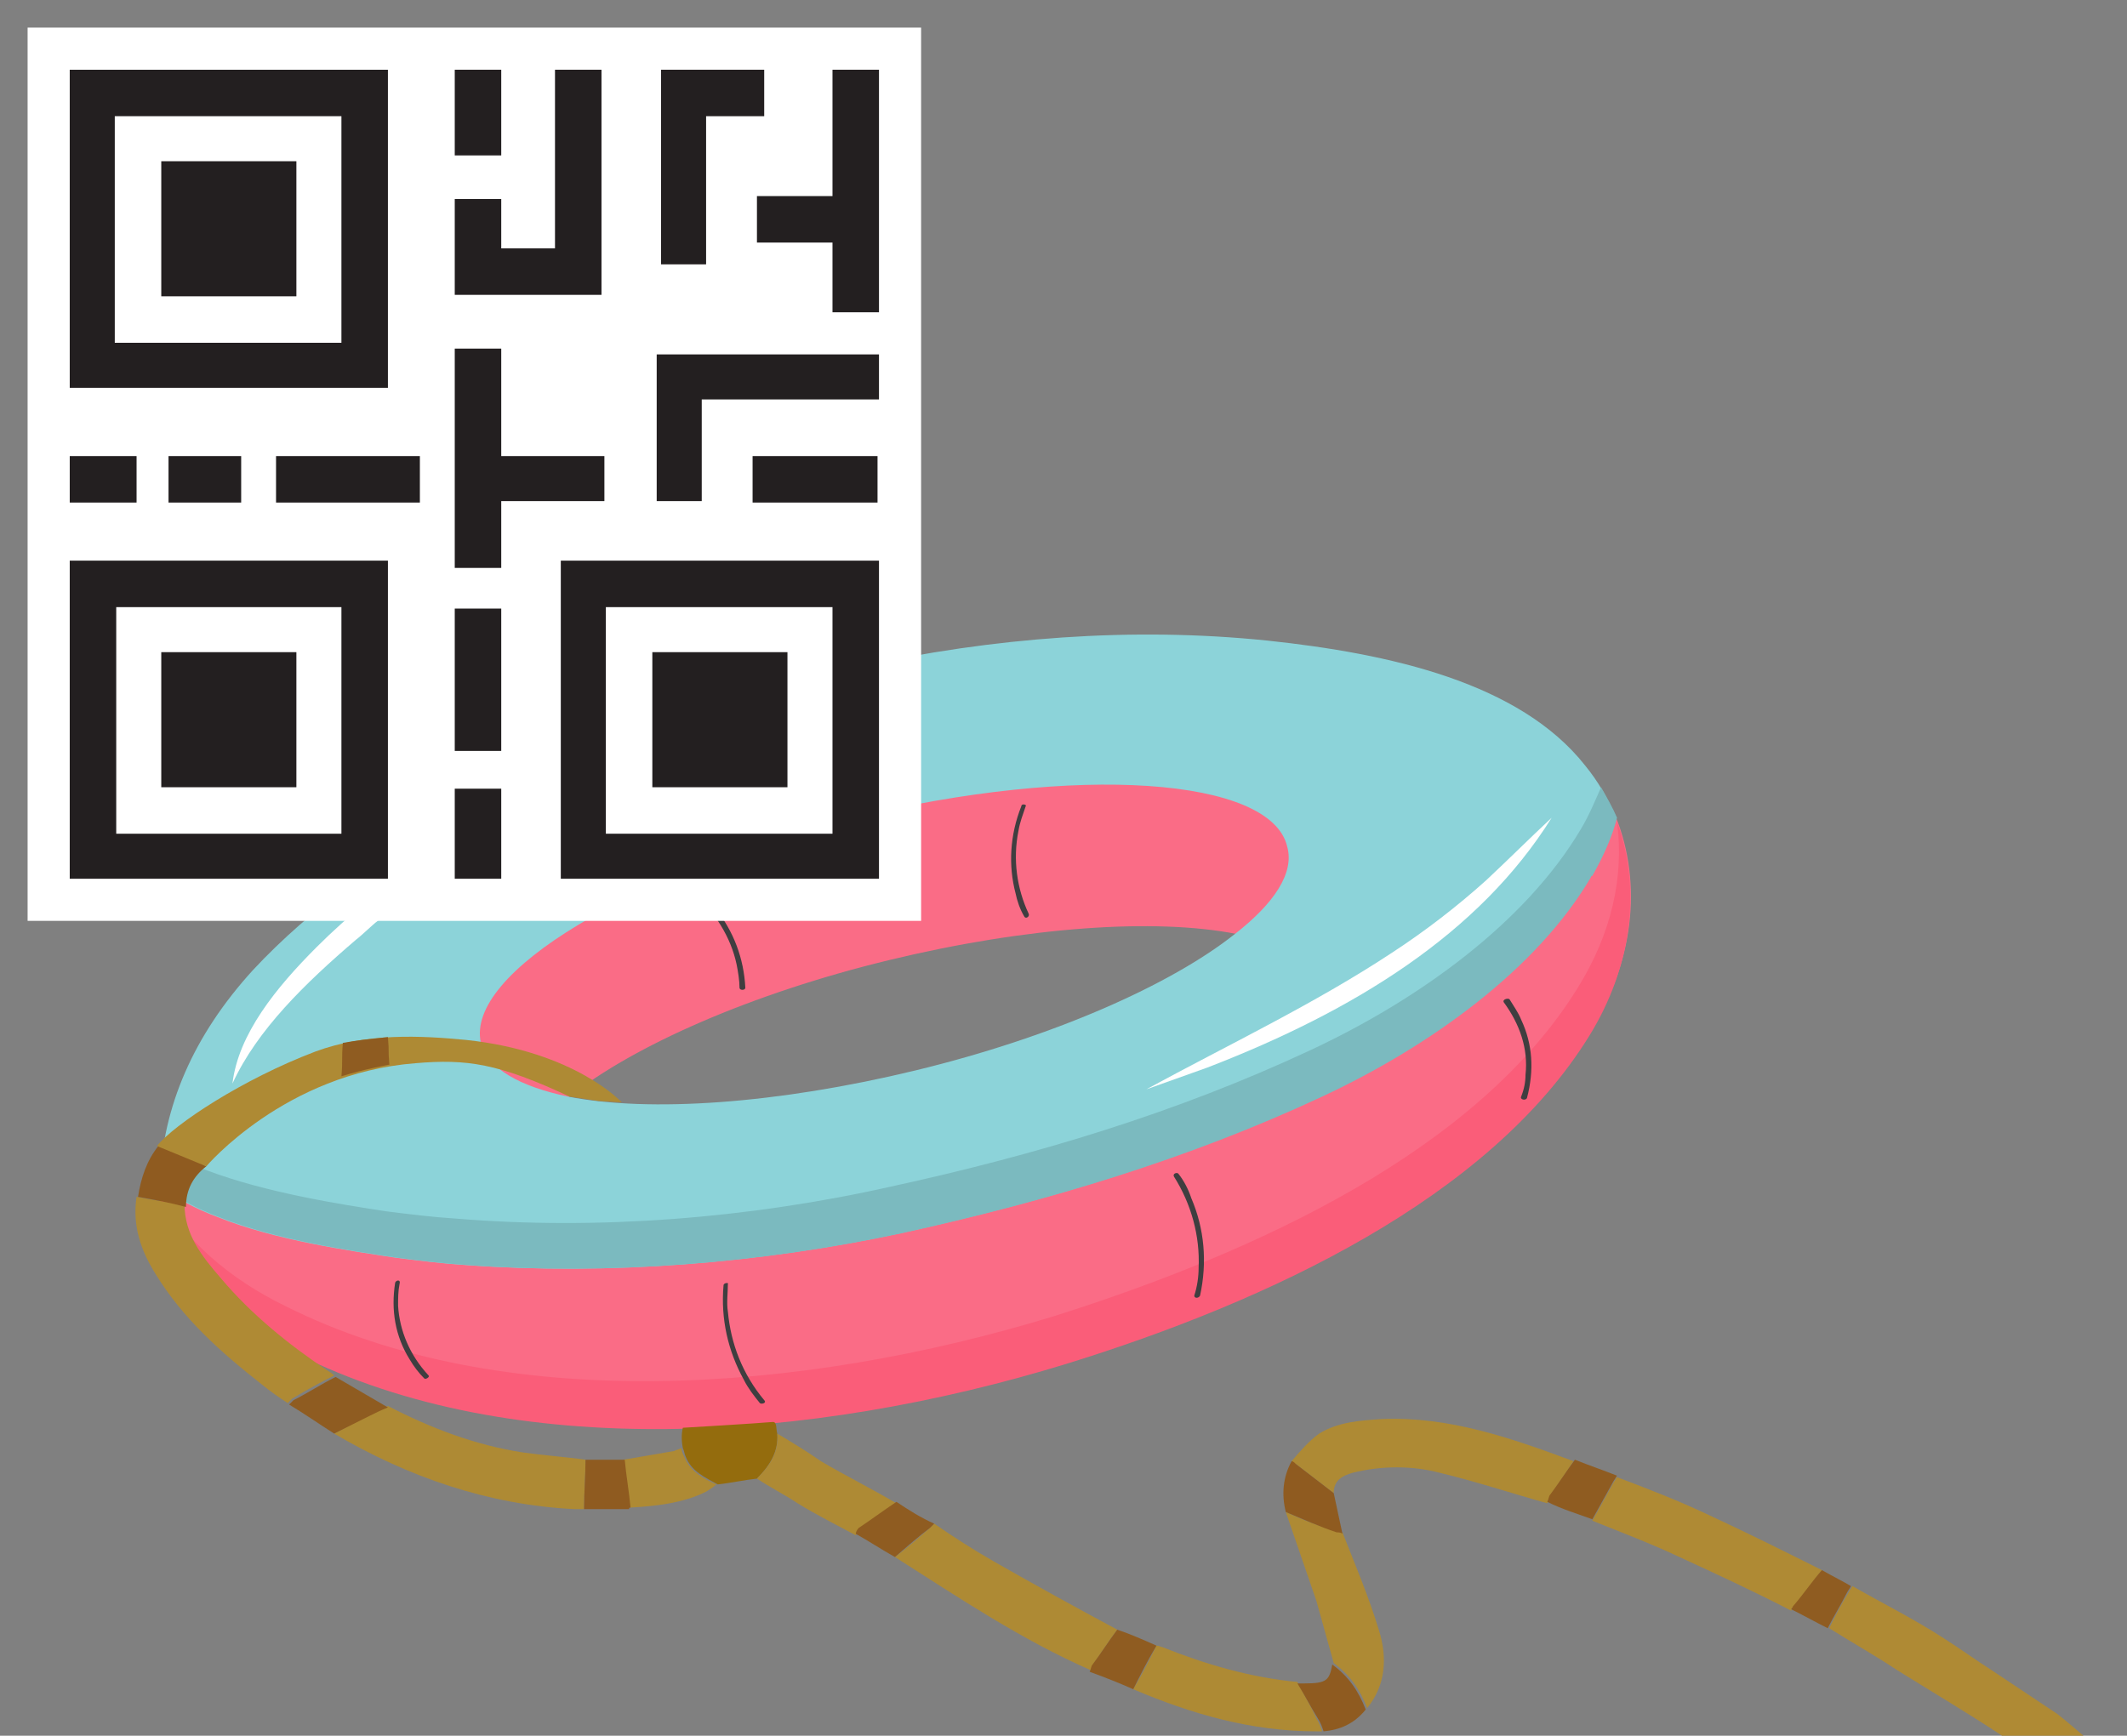
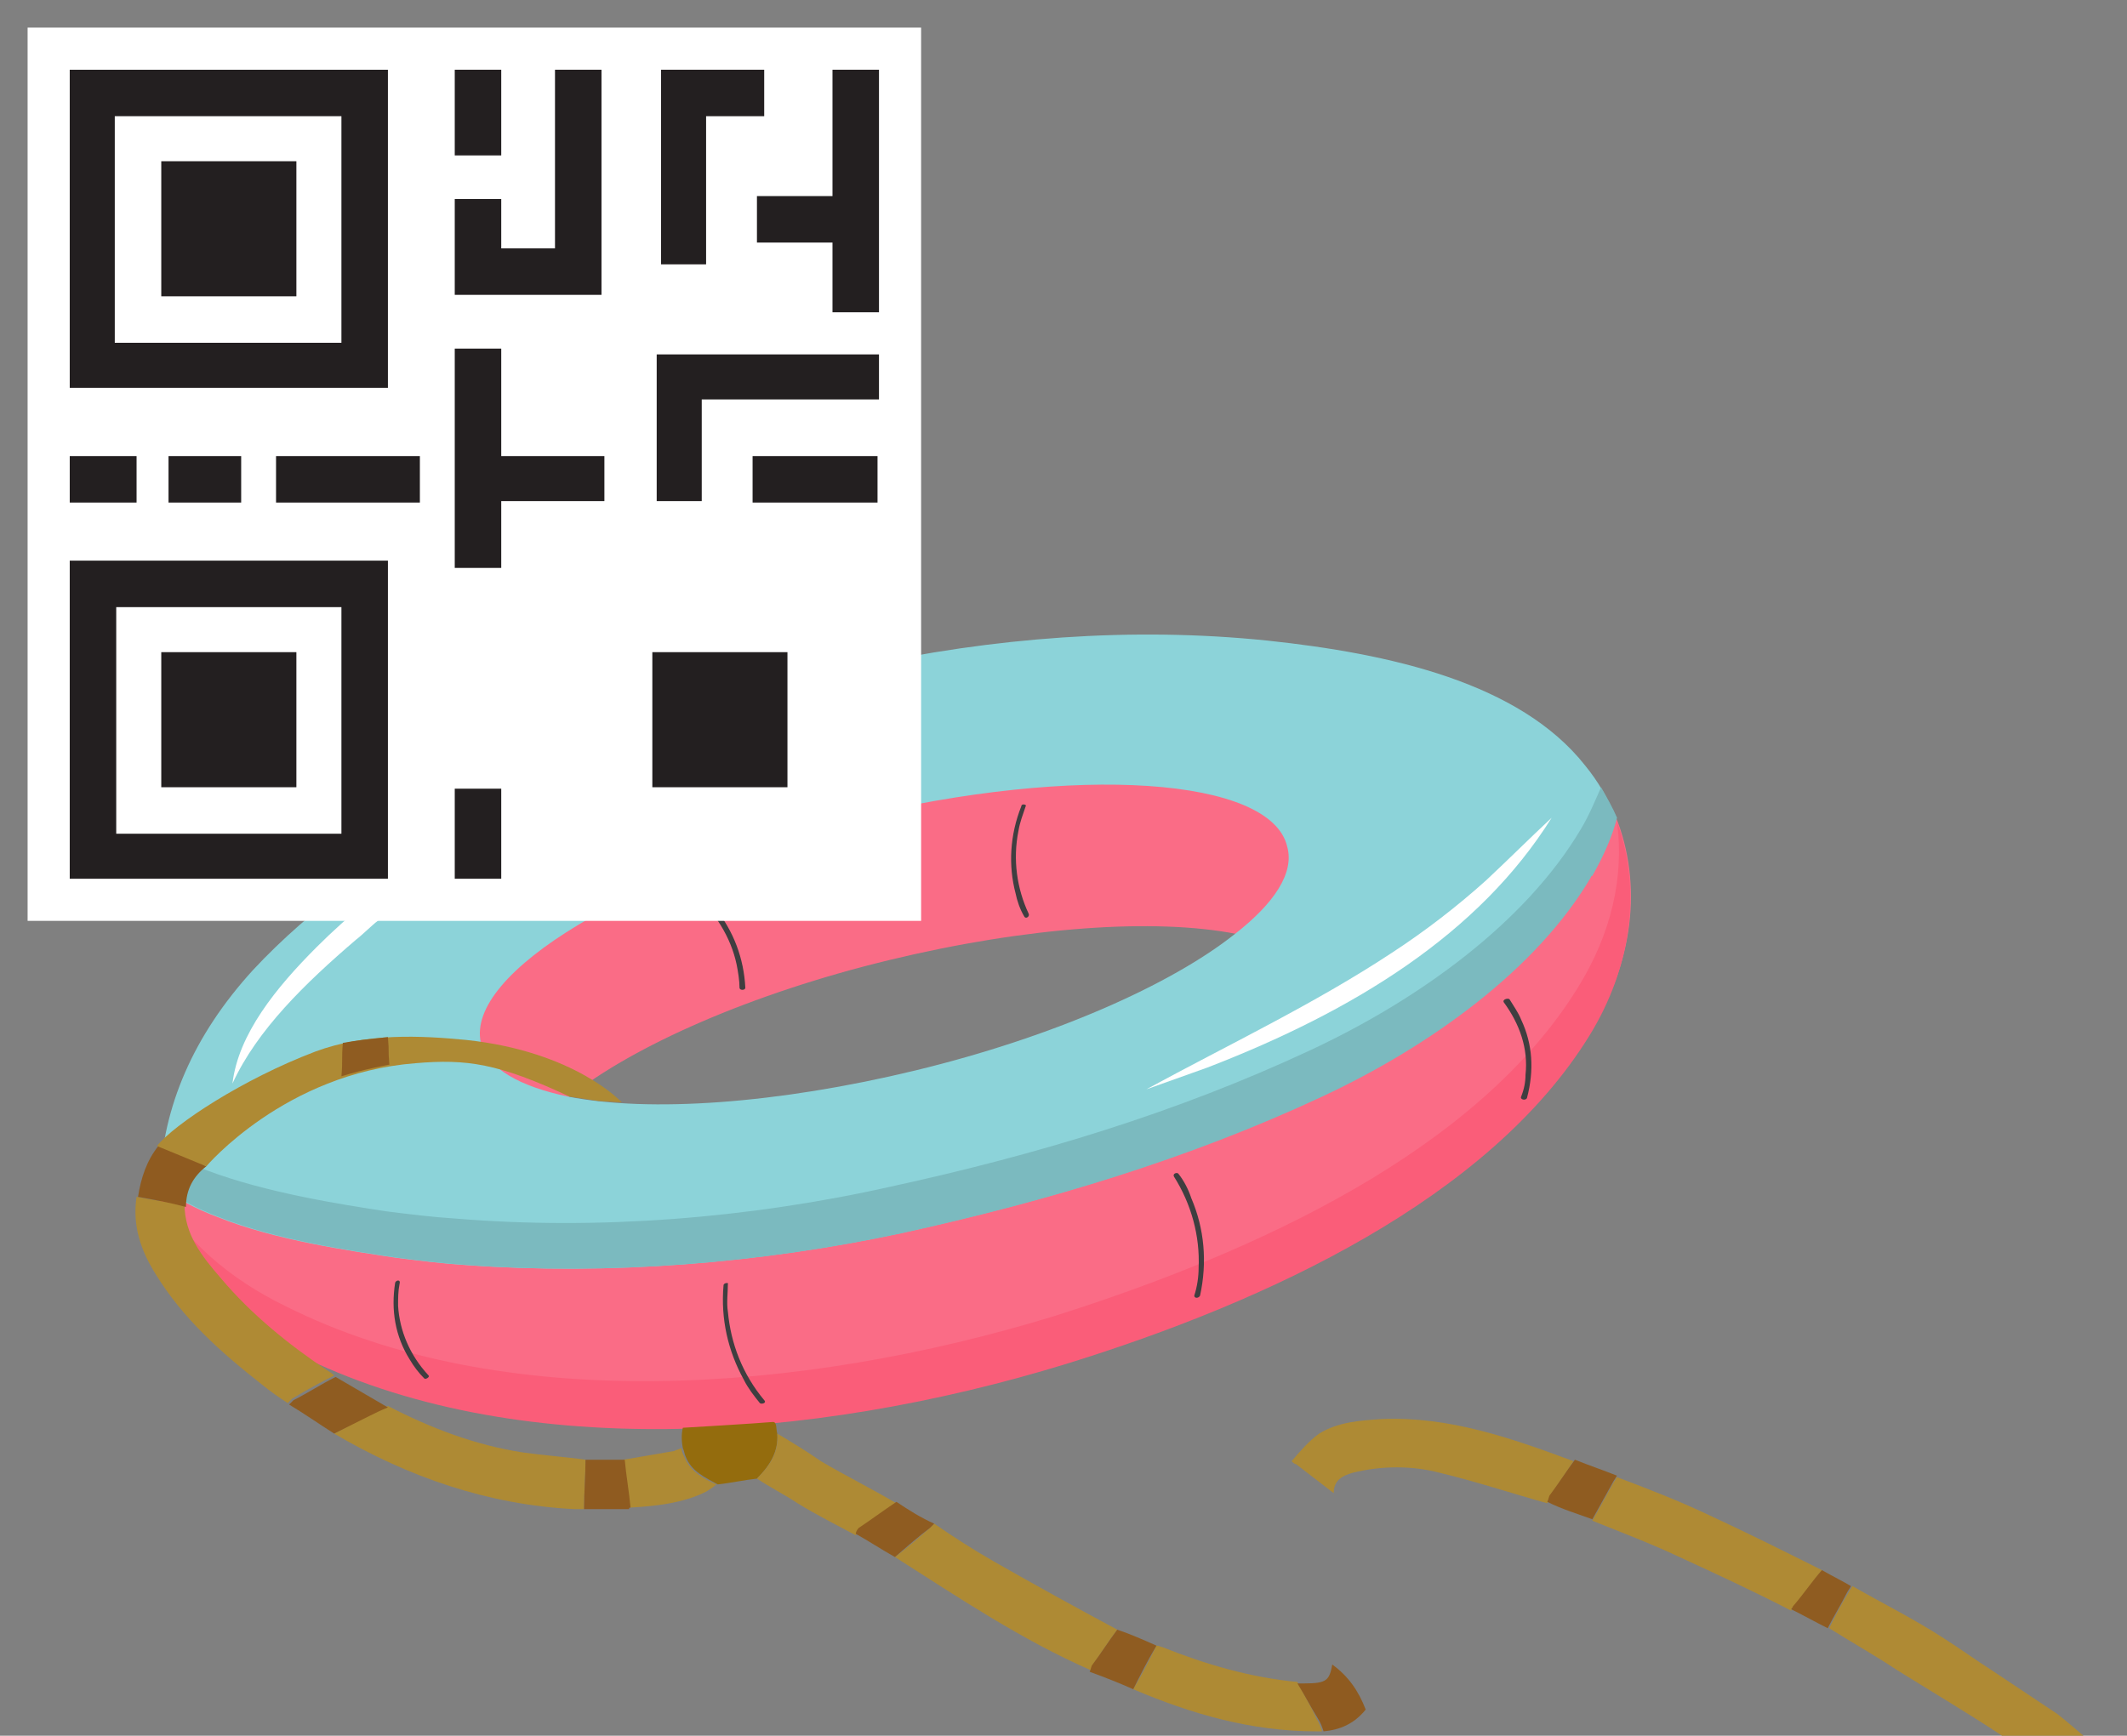
<svg xmlns="http://www.w3.org/2000/svg" version="1.1" id="Layer_2" x="0px" y="0px" viewBox="0 0 146.4 119.5" style="enable-background:new 0 0 146.4 119.5;" xml:space="preserve">
  <rect x="0" y="0" width="146.4" height="119.5" fill="#808080" stroke="none" />
  <style type="text/css">
	.st0{fill:#FA6C86;}
	.st1{fill:#FA5D79;}
	.st2{fill:#8CD3D9;}
	.st3{fill:#7BBABF;}
	.st4{fill:#3F3E40;}
	.st5{fill:#FFFFFF;}
	.st6{fill:#AE8A34;}
	.st7{fill:#AF8A34;}
	.st8{fill:#946C0D;}
	.st9{fill:#8F5C21;}
	.st10{fill:#8F5B20;}
	.st11{fill:#CEB885;}
	.st12{fill:#D7C69C;}
	.st13{fill:#AF8A35;}
	.st14{fill:#231F20;}
	.st15{fill:none;stroke:#946C0D;stroke-miterlimit:10;}
</style>
  <g>
    <path class="st0" d="M111.2,56.2c-0.3,1.3-0.8,2.6-1.7,4c-3.7,6.3-11.1,11-18.6,14.5c-9.2,4.3-19.1,7.3-29.1,9.5   c-9.8,2.2-19.9,3.5-29.7,2.7c-1.6-0.1-3.2-0.3-4.8-0.5c-4.6-0.7-12.5-1.9-16.3-5c0,5,4.4,9.1,9.4,11.6c14.9,7.5,35.4,6.1,53,0.7   c13.9-4.3,29.1-11.4,36-22.6C112.4,66.4,113.1,60.9,111.2,56.2z" />
    <path class="st1" d="M108.6,68c-6.9,11.2-22.1,18.2-36,22.6c-17.6,5.4-38.1,6.8-53-0.7c-3.7-1.8-7.1-4.6-8.6-7.9   c0.2,4.9,4.5,8.8,9.4,11.2c14.9,7.5,35.4,6.1,53,0.7c13.9-4.3,29.1-11.4,36-22.6c2.9-4.7,3.6-10.1,1.9-14.7   C111.8,60.4,110.9,64.3,108.6,68z" />
    <g>
      <path class="st0" d="M89.6,53.8c-18.5-1.9-38.4,2.9-55,11.7c-5.6,3-10.8,6.7-14.8,11c-2.1,2.3-3.7,4.7-4.8,7.3    c4,1.6,9,2.3,12.3,2.8c1.6,0.2,3.2,0.4,4.8,0.5c9.7,0.7,19.9-0.6,29.7-2.7c10-2.2,19.9-5.2,29.1-9.5c7.5-3.5,14.8-8.2,18.6-14.5    C104.7,56.2,97,54.6,89.6,53.8z M65.4,83.5c-15.3,3.7-28.7,2.9-29.8-2c-0.4-1.8,0.9-3.9,3.6-6c4.4-3.5,12.5-7.1,22-9.4    c9.5-2.3,18.3-2.9,23.9-1.8c3.3,0.7,5.5,1.9,6,3.7C92.2,72.8,80.7,79.7,65.4,83.5z" />
    </g>
    <path class="st2" d="M109.1,52.7c-4.5-5.7-13.4-7.7-21.9-8.6c-18.5-1.9-38.4,2.9-55,11.7c-5.6,3-10.8,6.7-14.8,11   c-4.1,4.5-6.2,9.4-6.4,14.6c0,0.1,0,0.1,0,0.2c1.1,0.9,2.4,1.6,4,2.2c4,1.6,9,2.3,12.3,2.8c1.6,0.2,3.2,0.4,4.8,0.5   c9.7,0.7,20.1-0.1,29.9-2.2c10-2.2,19.7-5.1,28.9-9.4c7.5-3.5,14.8-8.8,18.5-15.1c0,0,0-0.1,0.1-0.1c0.8-1.4,1.4-2.8,1.7-4   C110.7,55,110,53.8,109.1,52.7z M85,64.3c-4.4,3.5-12.5,7.1-22,9.4c-9.5,2.3-18.3,2.9-23.9,1.8c-3.3-0.7-5.5-1.9-6-3.7   C32,67,43.5,60.1,58.8,56.3c15.3-3.7,28.7-2.8,29.8,2C89.1,60.1,87.7,62.2,85,64.3z" />
    <g>
      <path class="st3" d="M108.8,57.1C108.8,57.1,108.8,57.1,108.8,57.1c-3.8,6.4-11.1,11.7-18.6,15.2c-9.2,4.3-18.8,7.2-28.9,9.4    c-9.8,2.2-20.2,3-29.9,2.2c-1.6-0.1-3.2-0.3-4.8-0.5c-3.3-0.5-8.3-1.3-12.3-2.8c-1.1-0.4-2.1-0.9-3-1.5c-0.1,0.8-0.2,1.5-0.2,2.3    c0,0.1,0,0.1,0,0.2c1.1,0.9,2.4,1.6,4,2.2c4,1.6,9,2.3,12.3,2.8c1.6,0.2,3.2,0.4,4.8,0.5c9.7,0.7,20.1-0.1,29.9-2.2    c10-2.2,19.7-5.1,28.9-9.4c7.5-3.5,14.8-8.8,18.5-15.1c0,0,0-0.1,0.1-0.1c0.8-1.4,1.4-2.8,1.7-4c-0.3-0.7-0.7-1.4-1.1-2.1    C109.8,55.1,109.4,56.1,108.8,57.1z" />
    </g>
    <g>
      <path class="st4" d="M49.8,88.5c-0.2,2.3,0.3,4.5,1.4,6.5c0.3,0.6,0.7,1.1,1.1,1.6c0.1,0.1,0.5,0,0.3-0.2    c-1.5-1.8-2.3-3.9-2.5-6.1c-0.1-0.6,0-1.3,0-1.9C50.2,88.3,49.8,88.3,49.8,88.5L49.8,88.5z" />
    </g>
    <g>
      <path class="st4" d="M27.2,88.3c-0.3,1.9,0,3.7,1,5.3c0.3,0.5,0.6,0.9,1,1.3c0.1,0.1,0.4-0.1,0.3-0.2c-1.3-1.4-2-3.1-2.1-4.8    c0-0.5,0-1,0.1-1.5C27.6,88.1,27.3,88.1,27.2,88.3L27.2,88.3z" />
    </g>
    <g>
      <path class="st4" d="M103.5,69c1.1,1.5,1.7,3.2,1.5,5c0,0.5-0.1,1-0.3,1.5c-0.1,0.2,0.3,0.3,0.4,0.1c0.5-1.9,0.4-3.7-0.4-5.4    c-0.2-0.5-0.5-0.9-0.8-1.4C103.8,68.7,103.4,68.8,103.5,69L103.5,69z" />
    </g>
    <g>
      <path class="st4" d="M80.8,81c1.2,1.9,1.8,4.1,1.7,6.3c0,0.6-0.1,1.3-0.3,1.9c0,0.2,0.3,0.2,0.4,0c0.5-2.3,0.3-4.6-0.6-6.7    c-0.2-0.6-0.5-1.2-0.9-1.7C81,80.7,80.7,80.8,80.8,81L80.8,81z" />
    </g>
    <g>
      <path class="st4" d="M47.7,61.4c1.5,1.4,2.6,3.1,3,5c0.1,0.5,0.2,1.1,0.2,1.6c0,0.2,0.4,0.2,0.4,0c-0.1-2-0.8-3.9-2.1-5.5    c-0.4-0.5-0.8-0.9-1.2-1.3C47.9,61.1,47.6,61.3,47.7,61.4L47.7,61.4z" />
    </g>
    <g>
      <path class="st4" d="M70.3,55.5c-0.8,2-0.9,4.1-0.4,6c0.1,0.5,0.3,1.1,0.6,1.6c0.1,0.2,0.4,0,0.3-0.2c-0.8-1.7-1.1-3.7-0.7-5.7    c0.1-0.6,0.3-1.1,0.5-1.7C70.7,55.4,70.3,55.3,70.3,55.5L70.3,55.5z" />
    </g>
    <path class="st5" d="M16,74.6c0.4-3.4,3-6.6,5.8-9.4c2.2-2.2,4.8-4.3,7.5-6.1c3-2,6.4-3.7,9.9-5c-3.5,2.1-7,4.4-10.2,6.8   C28,61.8,27,62.6,26,63.4c-0.4,0.3-1.1,1-1.5,1.3C21,67.7,17.7,70.9,16,74.6L16,74.6z" />
    <path class="st5" d="M106.8,56.3c-5,8-13.6,13.3-23.7,17.2c-1.4,0.5-2.8,1-4.2,1.5c5.7-3.1,11.6-5.9,16.9-9.4   c2.3-1.5,4.5-3.2,6.5-5C103.9,59.1,105.3,57.7,106.8,56.3L106.8,56.3z" />
  </g>
  <g>
    <path class="st6" d="M108.3,100.6c-4.3-1.6-8.6-3.1-13.2-2.9c-1.5,0.1-3,0.2-4.3,1c-0.7,0.5-1.3,1.2-1.9,1.9   c0.1,0.1,0.2,0.2,0.3,0.2c0.9,0.7,1.7,1.3,2.6,2c0-0.9,0.6-1.2,1.3-1.4c2-0.5,4.1-0.5,6,0c2.5,0.6,4.9,1.4,7.4,2.1   c0.1-0.2,0.1-0.3,0.2-0.5C107.2,102.2,107.8,101.4,108.3,100.6z" />
    <path class="st7" d="M9.4,82.4c-0.3,2,0.3,3.7,1.3,5.3c1.9,3.1,4.5,5.4,7.3,7.6c0.6,0.5,1.2,0.9,1.8,1.3c0.1-0.1,0.2-0.2,0.3-0.3   c1-0.6,1.9-1.1,2.9-1.6c-0.1-0.1-0.2-0.2-0.4-0.3c-2.7-1.8-5.3-3.9-7.4-6.4c-1.3-1.5-2.5-3-2.5-5.1C11.6,82.8,10.5,82.6,9.4,82.4z" />
    <path class="st7" d="M141.6,118c-1.5-1-3-2-4.5-3c-1.1-0.7-2.2-1.5-3.3-2.2c-2-1.3-4.2-2.4-6.3-3.6c-0.1,0.2-0.2,0.3-0.3,0.5   c-0.5,0.8-0.9,1.6-1.3,2.4c1.6,1,3.2,1.9,4.7,2.9c1.6,1,5.1,3.1,7.2,4.5h5.6C143.4,119.5,142,118.3,141.6,118z" />
    <path class="st6" d="M23,98.7c5.1,3,10.6,4.9,16.5,5.2c0.1,0,0.1,0,0.2,0c0.2,0,0.3,0,0.5,0c0-1.1,0.1-2.2,0.1-3.4   c-1.4-0.2-2.9-0.3-4.3-0.5c-3.3-0.5-6.4-1.7-9.3-3.2c-0.4,0.2-0.8,0.4-1.3,0.6C24.6,97.8,23.8,98.3,23,98.7z" />
    <path class="st7" d="M125.4,108.1c-2.6-1.3-5.2-2.6-7.8-3.8c-2.1-1-4.2-1.8-6.3-2.6c-0.1,0.1-0.1,0.2-0.2,0.3   c-0.5,0.9-1,1.8-1.5,2.7c2,0.8,4.1,1.6,6,2.5c2.6,1.2,5.2,2.4,7.7,3.7c0-0.1,0-0.2,0.1-0.2C124.1,109.8,124.8,108.9,125.4,108.1z" />
    <path class="st6" d="M76.9,112.2c-2.8-1.5-5.7-3.1-8.5-4.7c-1.4-0.8-2.8-1.7-4.1-2.6c-0.1,0.1-0.2,0.2-0.3,0.3   c-0.8,0.7-1.6,1.4-2.4,2c4.4,2.8,8.7,5.7,13.5,7.8c0.1-0.2,0.1-0.3,0.2-0.5C75.8,113.8,76.3,113,76.9,112.2z" />
    <path class="st6" d="M89.3,115.8c-3.2-0.3-6.3-1.2-9.3-2.4c-0.1,0-0.2-0.1-0.4-0.1c-0.5,1-1,2-1.6,3c4,1.7,8.1,2.9,12.6,2.9   c0.1,0,0.3,0,0.4,0c-0.1-0.3-0.2-0.6-0.4-0.9C90.2,117.4,89.7,116.6,89.3,115.8z" />
-     <path class="st6" d="M88.5,104.1c0.7,2,1.4,4.1,2.1,6.1c0.4,1.4,0.8,2.9,1.2,4.3c1.1,0.8,1.8,1.8,2.3,3.1c1.3-1.6,1.4-3.5,0.8-5.4   c-0.7-2.3-1.6-4.4-2.5-6.7c-0.1,0-0.3,0-0.4-0.1C90.8,105.1,89.6,104.6,88.5,104.1z" />
    <path class="st8" d="M53.5,98.7c-0.1-0.3,0-0.8-0.3-0.8c-1.1,0.1-6.2,0.4-6.2,0.4c-0.1,0.4-0.1,0.9,0,1.4c0.1,0.2,0.1,0.4,0.2,0.6   c0.4,1,1.3,1.4,2.2,1.9c0.9-0.1,1.8-0.3,2.7-0.4C52.9,101,53.6,100,53.5,98.7z" />
    <path class="st6" d="M53.5,98.7c0.1,1.3-0.5,2.2-1.4,3.1c0.9,0.6,1.9,1.1,2.8,1.7c1.3,0.8,2.7,1.5,4,2.2c0.1-0.1,0.1-0.3,0.2-0.4   c0.8-0.6,1.7-1.2,2.6-1.8c-1.7-1-3.5-1.9-5.2-2.9C55.5,99.9,54.5,99.3,53.5,98.7z" />
    <path class="st6" d="M49.3,102.2c-0.9-0.4-1.8-0.9-2.2-1.9c-0.1-0.2-0.2-0.4-0.2-0.6c-0.2,0.1-0.3,0.1-0.5,0.2   c-1.2,0.2-2.3,0.4-3.5,0.6c0.1,1.1,0.3,2.2,0.4,3.3c1.8-0.1,3.7-0.3,5.3-1.1C48.9,102.5,49.1,102.4,49.3,102.2z" />
    <path class="st9" d="M23,98.7c0.8-0.4,1.6-0.8,2.4-1.2c0.4-0.2,0.8-0.4,1.3-0.6c-1.2-0.7-2.4-1.4-3.6-2.1c-1,0.5-1.9,1.1-2.9,1.6   c-0.1,0.1-0.2,0.2-0.3,0.3C20.9,97.3,21.9,98,23,98.7z" />
    <path class="st10" d="M14.2,80.3c-0.4-0.2-0.8-0.5-1.2-0.7c-0.7-0.3-1.4-0.4-2.1-0.7c-0.8,1-1.2,2.2-1.4,3.5   c1.1,0.2,2.2,0.4,3.3,0.7C12.8,81.9,13.3,81,14.2,80.3z" />
    <path class="st10" d="M94,117.7c-0.5-1.3-1.2-2.3-2.3-3.1c-0.2,1.1-0.4,1.3-1.9,1.3c-0.2,0-0.4,0-0.5,0c0.5,0.8,0.9,1.6,1.4,2.4   c0.2,0.3,0.3,0.6,0.4,0.9C92.2,119.1,93.2,118.7,94,117.7z" />
-     <path class="st10" d="M88.5,104.1c1.2,0.5,2.3,1,3.5,1.4c0.1,0,0.3,0,0.4,0.1c-0.2-0.9-0.4-1.9-0.6-2.8c-0.9-0.7-1.7-1.3-2.6-2   c-0.1-0.1-0.2-0.2-0.3-0.2C88.3,101.7,88.2,102.9,88.5,104.1z" />
    <path class="st9" d="M109.6,104.6c0.5-0.9,1-1.8,1.5-2.7c0.1-0.1,0.1-0.2,0.2-0.3c-1-0.4-1.9-0.7-2.9-1.1c-0.6,0.8-1.1,1.6-1.7,2.4   c-0.1,0.1-0.1,0.3-0.2,0.5C107.5,103.9,108.5,104.2,109.6,104.6z" />
    <path class="st9" d="M61.7,103.4c-0.9,0.6-1.7,1.2-2.6,1.8c-0.1,0.1-0.2,0.3-0.2,0.4c0.9,0.5,1.8,1.1,2.7,1.6   c0.8-0.7,1.6-1.4,2.4-2c0.1-0.1,0.2-0.2,0.3-0.3C63.4,104.5,62.6,104,61.7,103.4z" />
    <path class="st9" d="M78,116.3c0.5-1,1-2,1.6-3c-0.9-0.4-1.8-0.8-2.7-1.1c-0.6,0.8-1.1,1.6-1.7,2.4c-0.1,0.1-0.1,0.3-0.2,0.5   C76.1,115.5,77.1,115.9,78,116.3z" />
    <path class="st10" d="M43.4,103.8c-0.1-1.1-0.3-2.2-0.4-3.3c-0.9,0-1.8,0-2.7,0c0,1.1-0.1,2.2-0.1,3.4c1,0,2,0,3,0c0,0,0.1,0,0.1,0   C43.3,103.8,43.3,103.8,43.4,103.8z" />
    <path class="st9" d="M125.4,108.1c-0.7,0.8-1.3,1.7-2,2.5c0,0.1-0.1,0.1-0.1,0.2c0.8,0.4,1.7,0.9,2.5,1.3c0.4-0.8,0.9-1.6,1.3-2.4   c0.1-0.2,0.2-0.3,0.3-0.5C126.9,108.9,126.1,108.5,125.4,108.1z" />
    <path class="st11" d="M39.7,103.9c-0.1,0-0.1,0-0.2,0C39.6,103.9,39.6,103.9,39.7,103.9z" />
    <path class="st12" d="M43.2,103.8c0,0-0.1,0-0.1,0C43.2,103.8,43.2,103.8,43.2,103.8z" />
    <path class="st12" d="M20.9,78.4c0.1,0,0.1,0,0.2,0C21,78.4,21,78.4,20.9,78.4z" />
    <path class="st12" d="M22.5,78.4c0.1,0,0.1,0,0.2,0C22.6,78.4,22.6,78.4,22.5,78.4z" />
-     <path class="st13" d="M29.8,79.6C29.9,79.6,29.9,79.6,29.8,79.6C29.9,79.6,29.9,79.6,29.8,79.6z" />
+     <path class="st13" d="M29.8,79.6C29.9,79.6,29.9,79.6,29.8,79.6z" />
    <path class="st6" d="M14.2,80.3c0,0,5.4-6.4,14.4-7.1c3.5-0.3,5.7,0,10.6,2.3l2,0.3l1.6,0.1c0,0-3.2-3.5-10.7-4.3   c-3.1-0.3-6.9-0.5-10.4,0.8c-5,1.9-9.7,5-10.9,6.5L14.2,80.3z" />
    <path class="st9" d="M23.6,71.8c-0.1,1.1,0,1.2-0.1,2.3c1.6-0.5,3.3-0.8,3.3-0.8c-0.1-1.2,0-0.7-0.1-1.9   C24.9,71.6,24.8,71.6,23.6,71.8z" />
  </g>
  <g>
    <rect x="1.9" y="1.9" class="st5" width="61.5" height="61.5" />
    <g>
      <rect x="11.1" y="11.1" class="st14" width="9.3" height="9.3" />
      <rect x="11.1" y="44.9" class="st14" width="9.3" height="9.3" />
      <rect x="44.9" y="44.9" class="st14" width="9.3" height="9.3" />
      <rect x="4.8" y="31.4" class="st14" width="4.6" height="3.2" />
      <rect x="11.6" y="31.4" class="st14" width="5" height="3.2" />
      <rect x="19" y="31.4" class="st14" width="9.9" height="3.2" />
      <polygon class="st14" points="41.6,34.5 41.6,31.4 34.5,31.4 34.5,24 31.3,24 31.3,31.4 31.3,34.5 31.3,39.1 34.5,39.1 34.5,34.5       " />
      <rect x="51.8" y="31.4" class="st14" width="8.6" height="3.2" />
      <rect x="31.3" y="54.3" class="st14" width="3.2" height="6.2" />
-       <rect x="31.3" y="41.9" class="st14" width="3.2" height="9.8" />
      <rect x="31.3" y="4.8" class="st14" width="3.2" height="5.9" />
      <polygon class="st14" points="41.4,20.3 41.4,20.3 41.4,17.1 41.4,4.8 38.2,4.8 38.2,17.1 34.5,17.1 34.5,13.7 31.3,13.7     31.3,17.1 31.3,20.3 34.5,20.3   " />
      <polygon class="st14" points="48.6,8 52.6,8 52.6,4.8 48.6,4.8 45.5,4.8 45.5,8 45.5,18.2 48.6,18.2   " />
      <polygon class="st14" points="45.2,24.4 45.2,27.5 45.2,34.5 48.3,34.5 48.3,27.5 60.5,27.5 60.5,24.4 48.3,24.4   " />
      <polygon class="st14" points="57.3,4.8 57.3,13.5 52.1,13.5 52.1,16.7 57.3,16.7 57.3,21.5 60.5,21.5 60.5,16.7 60.5,13.5     60.5,4.8   " />
      <path class="st14" d="M8,38.6H4.8v3.2v15.5v3.2h21.9v-3.2V41.8v-3.2h-3.2H8z M23.5,41.8C23.5,41.8,23.6,41.8,23.5,41.8l0,15.6    c0,0,0,0,0,0H8c0,0,0,0,0,0V41.8c0,0,0,0,0,0H23.5z" />
      <path class="st14" d="M26.7,4.8H4.8v21.9h21.9V4.8z M23.6,23.6H7.9V8h15.6V23.6z" />
-       <path class="st14" d="M38.6,60.5h21.9V38.6H38.6V60.5z M41.7,41.8h15.6v15.6H41.7V41.8z" />
    </g>
  </g>
  <path class="st15" d="M79.4,119.5" />
  <path class="st15" d="M152,119.5" />
</svg>